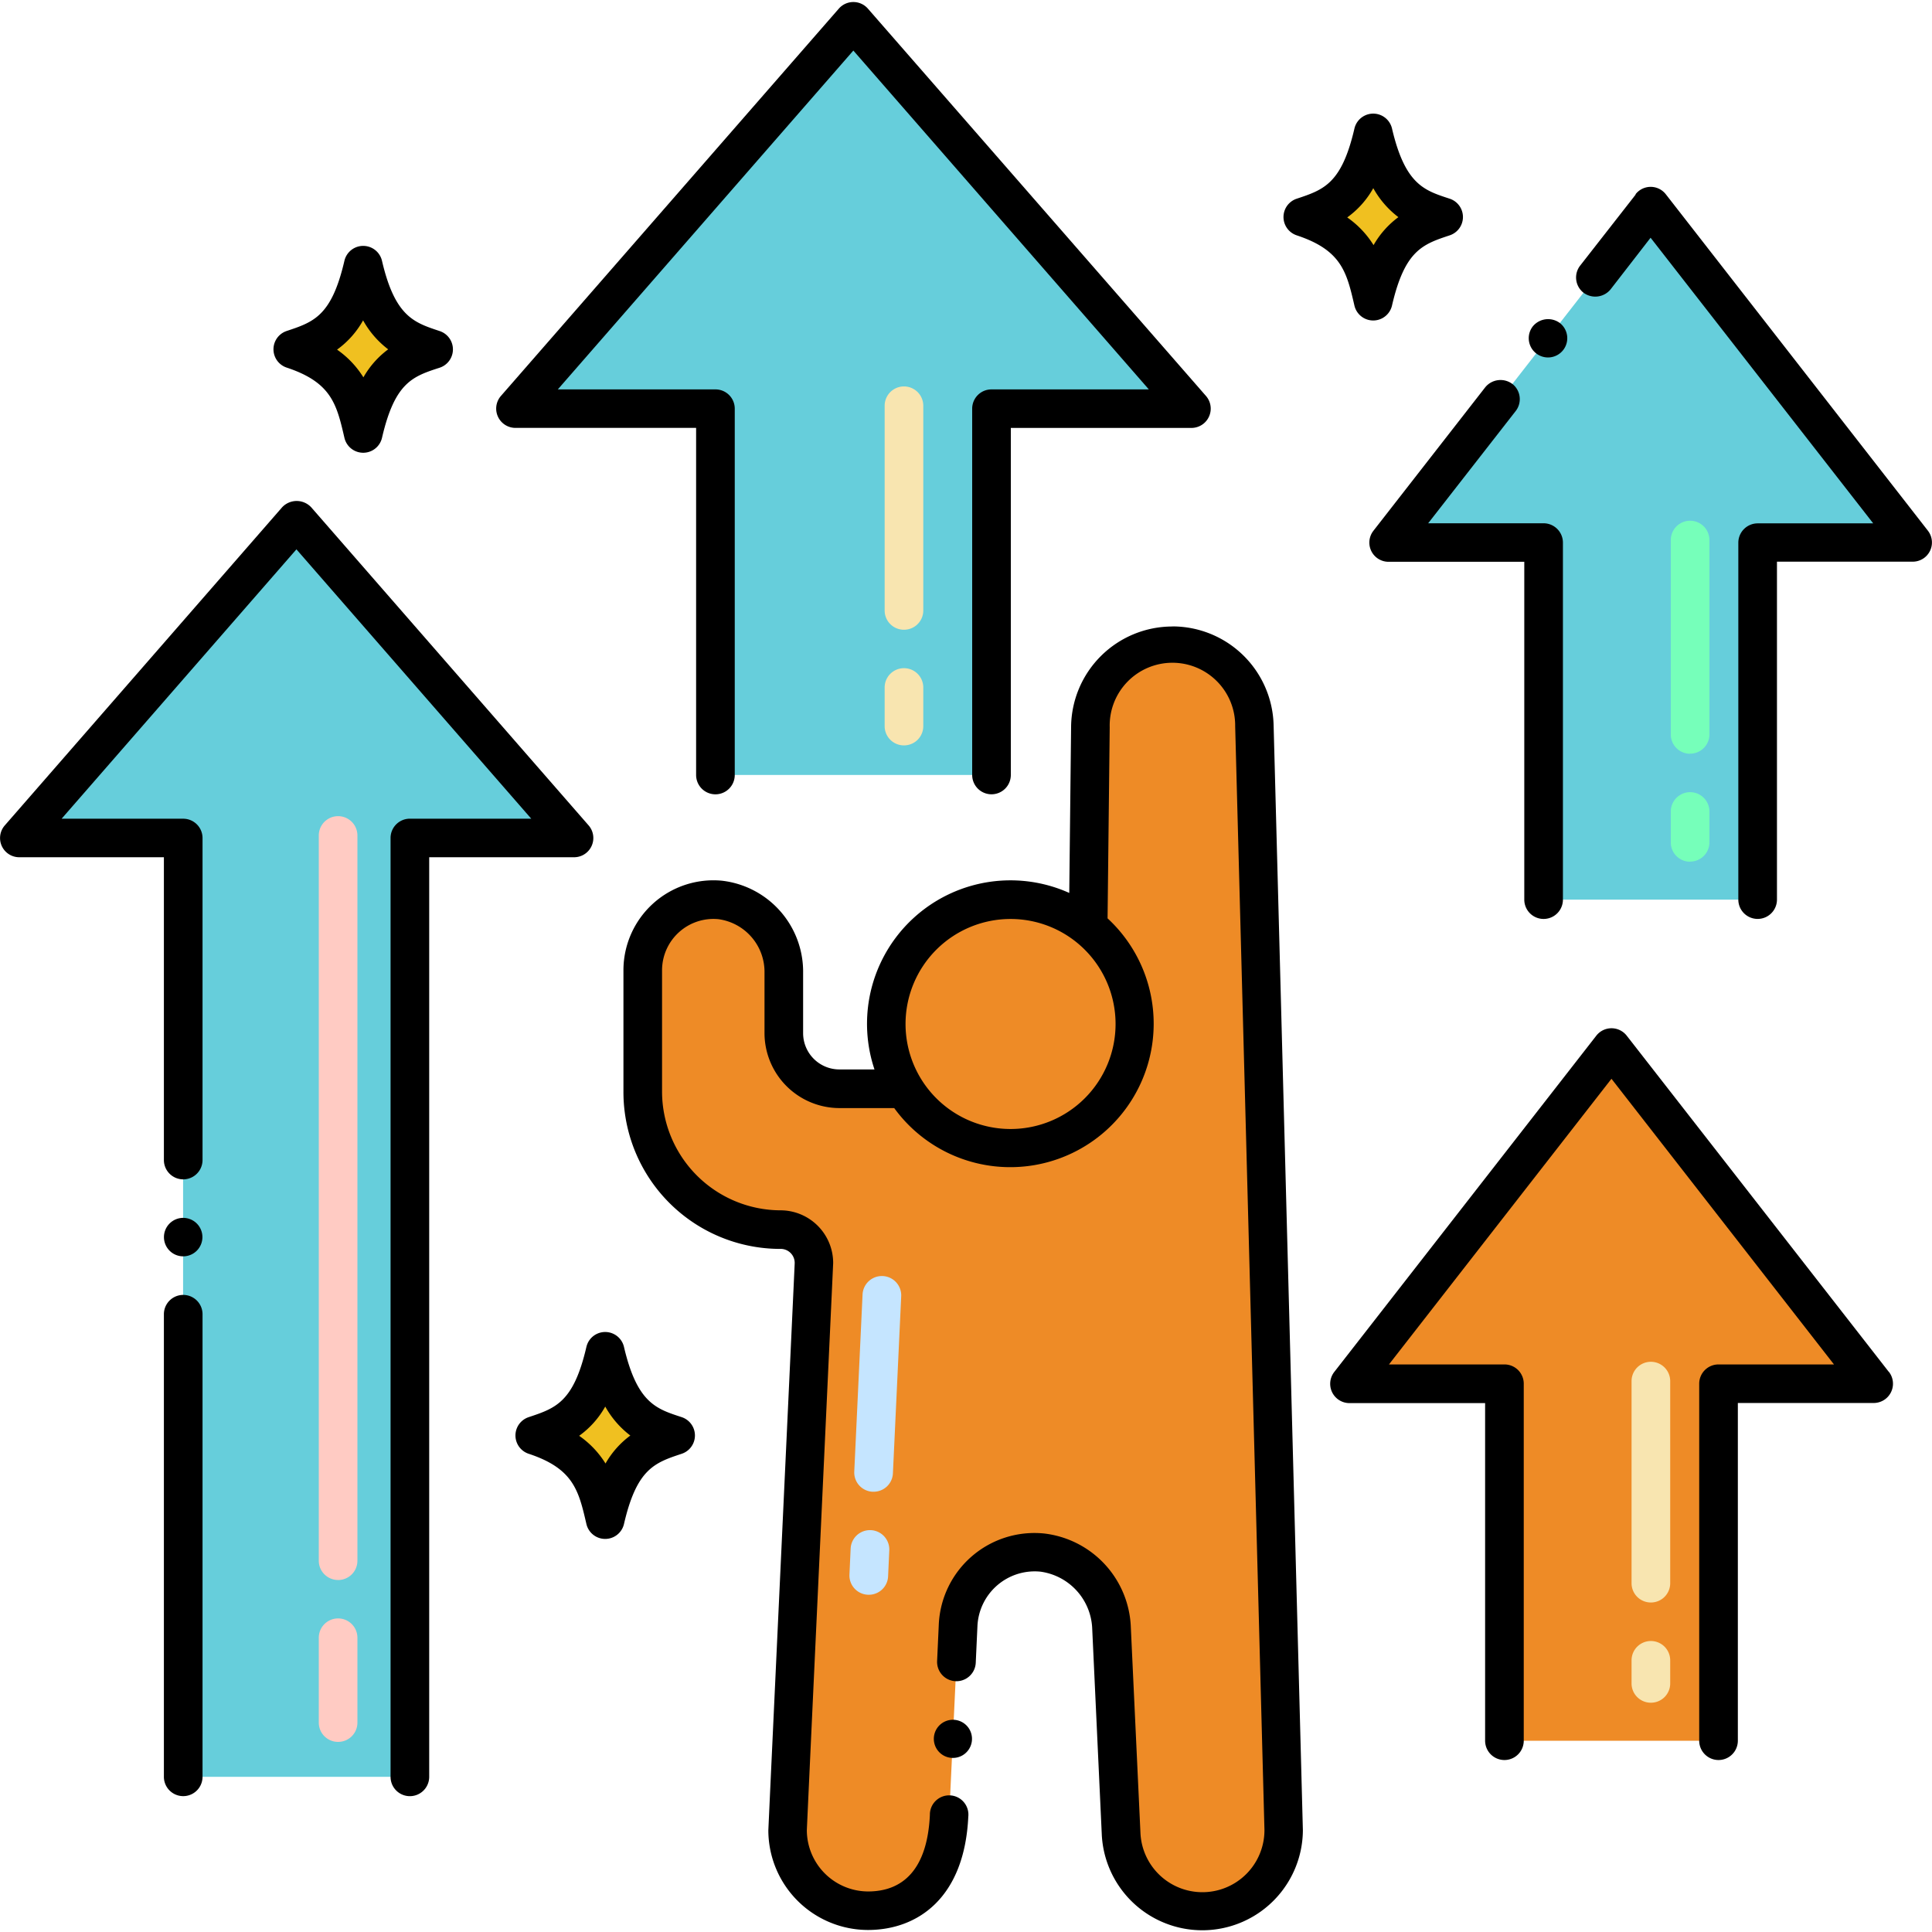
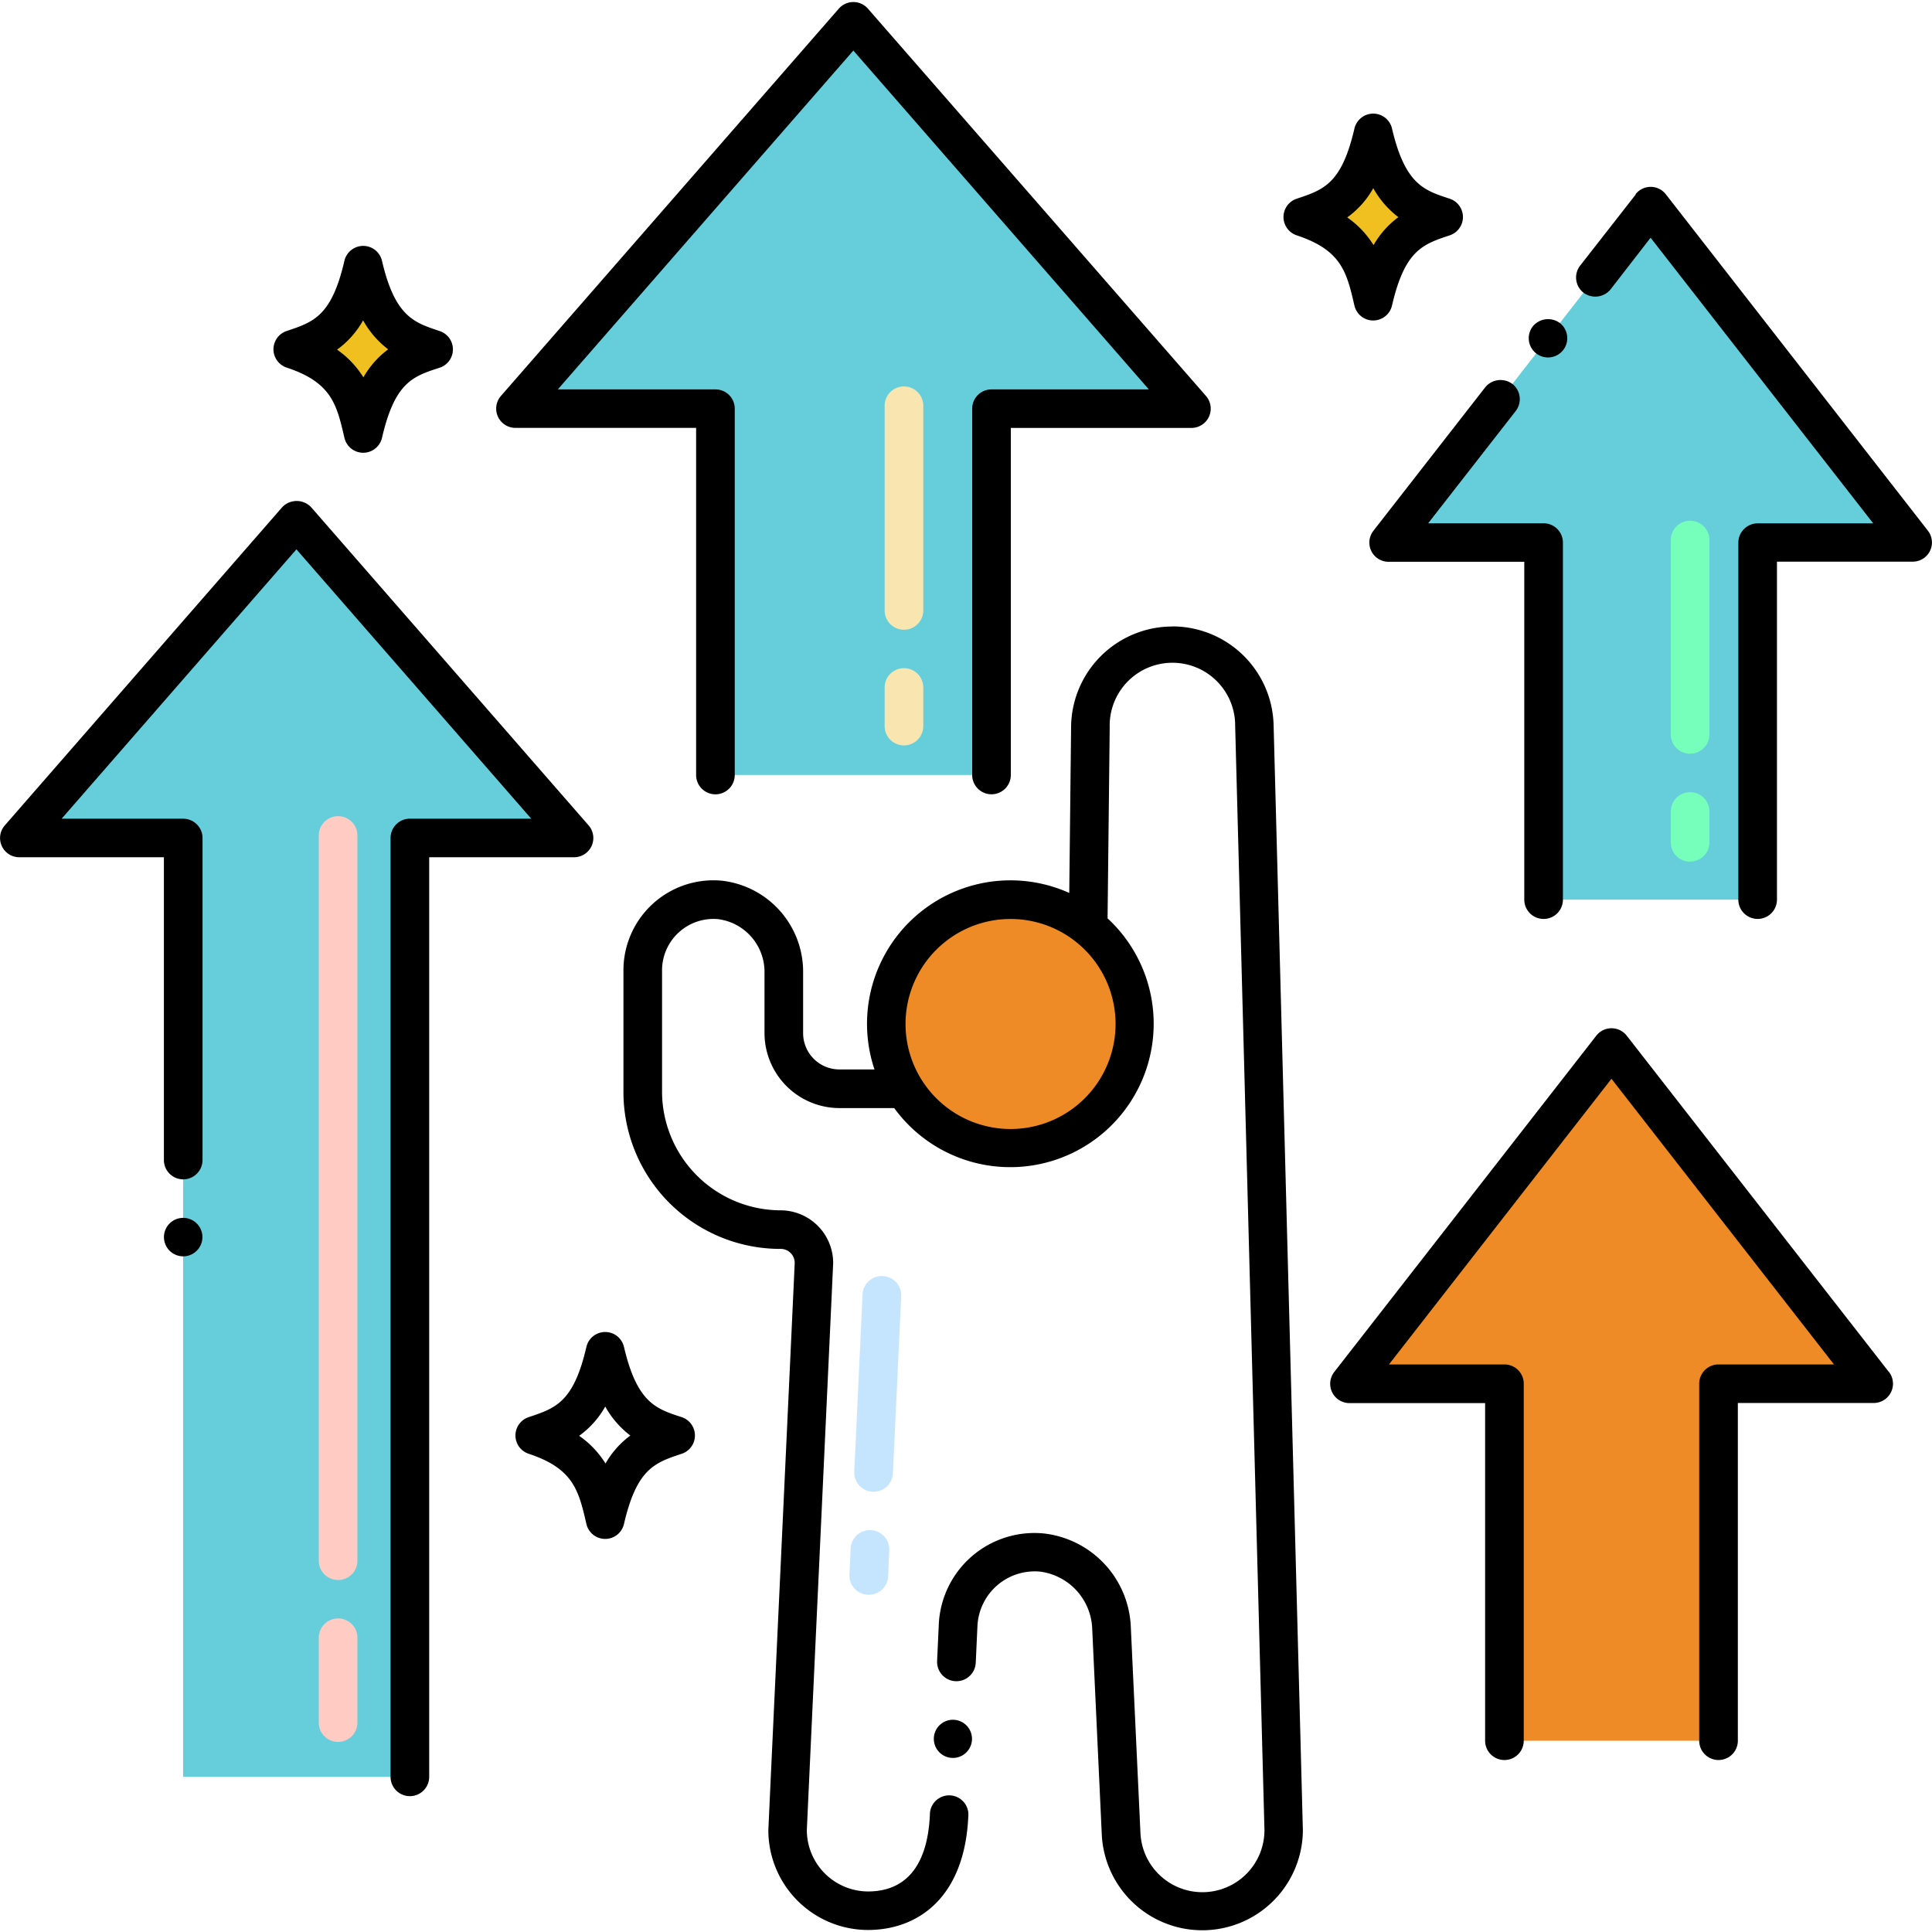
<svg xmlns="http://www.w3.org/2000/svg" width="65" height="65" viewBox="0 0 65 65">
  <defs>
    <clipPath id="clip-path">
      <rect id="Rectangle_6" data-name="Rectangle 6" width="65" height="65" transform="translate(347 1087)" fill="#fd5b5b" />
    </clipPath>
  </defs>
  <g id="Improve_space_utilization_5" data-name="Improve space utilization 5" transform="translate(-347 -1087)" clip-path="url(#clip-path)">
    <g id="Improve_space_utilization_4" data-name="Improve space utilization 4" transform="translate(343.973 1083.216)">
      <g id="Group_209" data-name="Group 209" transform="translate(20.369 4.5)">
        <path id="Path_581" data-name="Path 581" d="M91.626,19.345h-6.72V31.671H75.614V19.345H68.891L80.259,6.314Z" transform="translate(-68.891 -6.314)" fill="#66cedb" />
      </g>
      <g id="Group_213" data-name="Group 213" transform="translate(24.65 25.51)">
        <g id="Group_212" data-name="Group 212">
          <g id="Group_211" data-name="Group 211">
            <g id="Group_210" data-name="Group 210">
-               <path id="Path_582" data-name="Path 582" d="M85.146,97.005v4.1a4.629,4.629,0,0,0,4.664,4.629,1.114,1.114,0,0,1,1.1,1.175l-.887,18.912v.127a2.7,2.7,0,1,0,5.406.127l.332-7.035A2.574,2.574,0,0,1,98.58,116.6a2.654,2.654,0,0,1,2.334,2.552l.324,6.926a2.7,2.7,0,0,0,2.7,2.579H104a2.7,2.7,0,0,0,2.7-2.776l-.985-37.1a2.758,2.758,0,1,0-5.516.044l-.075,6.729h0a4.181,4.181,0,1,1-6.181,5.439H91.76a1.871,1.871,0,0,1-1.871-1.871V97.1a2.437,2.437,0,0,0-2.142-2.457,2.374,2.374,0,0,0-2.6,2.358Z" transform="translate(-85.146 -86.099)" fill="#ee8b26" />
              <path id="Path_583" data-name="Path 583" d="M120.446,118.525a4.147,4.147,0,0,1,2.607.918h0a4.175,4.175,0,1,1-2.607-.921Z" transform="translate(-108.068 -109.986)" fill="#ee8b26" />
            </g>
          </g>
        </g>
      </g>
      <g id="Group_214" data-name="Group 214" transform="translate(49.75 10.725)">
        <path id="Path_584" data-name="Path 584" d="M180.462,41.263l8.817-11.315L198.1,41.263h-5.214V53.275h-7.21V41.263Z" transform="translate(-180.462 -29.949)" fill="#66cedb" />
      </g>
      <g id="Group_215" data-name="Group 215" transform="translate(48.428 39.023)">
        <path id="Path_585" data-name="Path 585" d="M175.445,148.724l8.817-11.315,8.817,11.315h-5.214v12.011h-7.206V148.724Z" transform="translate(-175.445 -137.409)" fill="#ee8b26" />
      </g>
      <g id="Group_216" data-name="Group 216" transform="translate(3.672 21.279)">
        <path id="Path_586" data-name="Path 586" d="M5.485,80.724l9.33-10.7,9.33,10.7H18.629v31.587H11V80.724Z" transform="translate(-5.485 -70.027)" fill="#66cedb" />
      </g>
      <g id="Group_217" data-name="Group 217" transform="translate(21.016 49.245)">
-         <path id="Path_587" data-name="Path 587" d="M76.094,179.057c-.908-.3-1.846-.562-2.373-2.831-.485,2.089-1.262,2.462-2.373,2.831a3.152,3.152,0,0,1,2.373,2.831C74.218,179.748,75.038,179.405,76.094,179.057Z" transform="translate(-71.348 -176.226)" fill="#f0c020" />
-       </g>
+         </g>
      <g id="Group_218" data-name="Group 218" transform="translate(46.855 8.254)">
        <path id="Path_588" data-name="Path 588" d="M174.215,23.4c-.908-.3-1.846-.562-2.373-2.831-.485,2.089-1.262,2.462-2.373,2.831a3.152,3.152,0,0,1,2.373,2.831C172.339,24.092,173.162,23.749,174.215,23.4Z" transform="translate(-169.471 -20.57)" fill="#f0c020" />
      </g>
      <g id="Group_219" data-name="Group 219" transform="translate(12.874 12.703)">
        <path id="Path_589" data-name="Path 589" d="M45.177,40.293c-.908-.3-1.846-.562-2.373-2.831-.485,2.089-1.262,2.462-2.373,2.831A3.152,3.152,0,0,1,42.8,43.124C43.3,40.985,44.121,40.642,45.177,40.293Z" transform="translate(-40.431 -37.462)" fill="#f0c020" />
      </g>
      <path id="Path_590" data-name="Path 590" d="M116.71,65.048a.648.648,0,0,1-.648-.648V63.1a.649.649,0,1,1,1.3,0v1.3a.648.648,0,0,1-.649.648Zm0-3.891a.648.648,0,0,1-.648-.648V53.621a.649.649,0,1,1,1.3,0v6.888a.648.648,0,0,1-.649.648Z" transform="translate(-83.272 -36.186)" fill="#f8e5b0" />
      <path id="Path_591" data-name="Path 591" d="M112.191,177.342a.648.648,0,0,1-.618-.678l.04-.875a.648.648,0,1,1,1.3.06l-.04.875a.648.648,0,0,1-.678.618Zm.162-3.465a.648.648,0,0,1-.618-.678l.279-5.959a.648.648,0,0,1,1.3.061l-.279,5.959a.648.648,0,0,1-.674.616Z" transform="translate(-79.967 -119.905)" fill="#c5e5ff" />
      <path id="Path_592" data-name="Path 592" d="M217.145,81.6a.648.648,0,0,1-.648-.648V79.911a.649.649,0,1,1,1.3,0v1.037a.648.648,0,0,1-.649.648Zm0-3.632a.648.648,0,0,1-.648-.648V70.779a.649.649,0,0,1,1.3,0v6.537a.648.648,0,0,1-.649.649Z" transform="translate(-157.258 -48.825)" fill="#76ffba" />
-       <path id="Path_593" data-name="Path 593" d="M212.129,189.057a.648.648,0,0,1-.648-.648v-.778a.649.649,0,1,1,1.3,0v.778a.648.648,0,0,1-.649.648Zm0-3.372a.648.648,0,0,1-.648-.648v-6.8a.649.649,0,1,1,1.3,0v6.8a.648.648,0,0,1-.649.648Z" transform="translate(-153.562 -127.987)" fill="#f8e5b0" />
      <path id="Path_594" data-name="Path 594" d="M44.411,139.023a.648.648,0,0,1-.648-.648v-2.856a.649.649,0,1,1,1.3,0v2.856a.648.648,0,0,1-.649.648Zm0-5.447a.648.648,0,0,1-.648-.648v-24.4a.649.649,0,0,1,1.3,0v24.4a.648.648,0,0,1-.649.649Z" transform="translate(-30.011 -76.635)" fill="#ffcbc3" />
      <path id="Path_595" data-name="Path 595" d="M78.932,4.074a.649.649,0,0,0-.977,0L66.586,17.105a.649.649,0,0,0,.493,1.075h6.074V29.858a.649.649,0,0,0,1.3,0V17.533a.648.648,0,0,0-.648-.648H68.5l9.943-11.4,9.941,11.4H83.089a.648.648,0,0,0-.648.648V29.857a.649.649,0,0,0,1.3,0V18.181h6.073a.649.649,0,0,0,.493-1.075Z" transform="translate(-46.706)" />
      <path id="Path_596" data-name="Path 596" d="M122.972,223.306a.642.642,0,1,0,.451.209.647.647,0,0,0-.451-.209Z" transform="translate(-87.862 -161.662)" />
      <path id="Path_597" data-name="Path 597" d="M101.159,83.636a3.408,3.408,0,0,0-3.408,3.37L97.689,92.6a4.826,4.826,0,0,0-6.553,5.938H89.954a1.221,1.221,0,0,1-1.219-1.221V95.291A3.083,3.083,0,0,0,86,92.188a3.028,3.028,0,0,0-3.31,3v4.1A5.279,5.279,0,0,0,88,104.576a.471.471,0,0,1,.451.493c0,.073-.886,19-.886,19.072a3.358,3.358,0,0,0,3.349,3.349c1.674,0,3.25-1.076,3.378-3.81A.648.648,0,1,0,93,123.618c-.087,1.866-.931,2.576-2.083,2.576a2.068,2.068,0,0,1-2.057-2.057c0-.07.886-19.032.886-19.086a1.773,1.773,0,0,0-1.773-1.773,4,4,0,0,1-3.984-3.984v-4.1a1.73,1.73,0,0,1,1.891-1.712,1.791,1.791,0,0,1,1.556,1.81v2.027a2.526,2.526,0,0,0,2.516,2.519H91.8a4.826,4.826,0,1,0,7.178-6.383l.072-6.429a2.111,2.111,0,1,1,4.221-.033l.985,37.126a2.087,2.087,0,0,1-4.171.124l-.324-6.926a3.3,3.3,0,0,0-2.923-3.167A3.222,3.222,0,0,0,93.3,117.2l-.057,1.24a.649.649,0,0,0,1.3.06l.057-1.237a1.929,1.929,0,0,1,2.114-1.829,2.014,2.014,0,0,1,1.748,1.937l.322,6.926a3.385,3.385,0,0,0,6.765-.159s-.98-37.065-.985-37.191a3.406,3.406,0,0,0-3.405-3.314ZM99.247,97.007a3.533,3.533,0,1,1-3.533-3.531,3.533,3.533,0,0,1,3.533,3.531Z" transform="translate(-58.688 -58.774)" />
      <path id="Path_598" data-name="Path 598" d="M182.8,52.272a.663.663,0,0,0-.91.114l-3.761,4.826a.646.646,0,0,0,.511,1.045h4.564V69.623a.649.649,0,1,0,1.3,0V57.612a.652.652,0,0,0-.648-.651h-3.886l2.947-3.779a.651.651,0,0,0-.115-.91Z" transform="translate(-128.894 -35.572)" />
-       <path id="Path_599" data-name="Path 599" d="M199.388,44.5a.666.666,0,0,0-.91.114.648.648,0,1,0,.91-.114Z" transform="translate(-143.882 -29.849)" />
+       <path id="Path_599" data-name="Path 599" d="M199.388,44.5a.666.666,0,0,0-.91.114.648.648,0,1,0,.91-.114" transform="translate(-143.882 -29.849)" />
      <path id="Path_600" data-name="Path 600" d="M206.4,27.735l-1.871,2.395a.651.651,0,0,0,.114.91.665.665,0,0,0,.91-.111h0L206.9,29.19,214.39,38.8H210.5a.652.652,0,0,0-.648.651V51.458a.649.649,0,0,0,1.3,0V40.089h4.565a.646.646,0,0,0,.511-1.045L207.414,27.73a.645.645,0,0,0-1.022,0Z" transform="translate(-148.341 -17.408)" />
      <path id="Path_601" data-name="Path 601" d="M191.773,146.51,182.956,135.2a.649.649,0,0,0-1.023,0l-8.817,11.315a.649.649,0,0,0,.511,1.047h4.565V158.92a.649.649,0,1,0,1.3,0V146.909a.648.648,0,0,0-.648-.648h-3.887l7.486-9.611,7.486,9.611h-3.886a.648.648,0,0,0-.648.648V158.92a.649.649,0,1,0,1.3,0V147.558h4.565a.649.649,0,0,0,.517-1.048Z" transform="translate(-125.2 -96.572)" />
      <path id="Path_602" data-name="Path 602" d="M24.625,160.48a.647.647,0,1,0-.648-.646.647.647,0,0,0,.648.646Z" transform="translate(-15.434 -114.428)" />
      <path id="Path_603" data-name="Path 603" d="M3.672,79.588H8.541V89.775a.649.649,0,0,0,1.3,0V78.94a.65.65,0,0,0-.648-.648H5.1L13,69.229l7.9,9.062H16.815a.649.649,0,0,0-.648.648v31.588a.649.649,0,1,0,1.3,0V79.588h4.869a.647.647,0,0,0,.492-1.074l-9.331-10.7a.67.67,0,0,0-.978,0l-9.328,10.7a.646.646,0,0,0,.492,1.074Z" transform="translate(0 -46.963)" />
-       <path id="Path_604" data-name="Path 604" d="M23.975,185.247a.649.649,0,1,0,1.3,0V169.684a.649.649,0,0,0-1.3,0Z" transform="translate(-15.434 -121.684)" />
      <path id="Path_605" data-name="Path 605" d="M71.278,174.271c-.432,1.863-1.034,2.061-1.944,2.364a.649.649,0,0,0,0,1.231c1.513.5,1.684,1.24,1.944,2.364a.649.649,0,0,0,1.264,0c.431-1.862,1.033-2.061,1.944-2.364a.649.649,0,0,0,0-1.231c-.852-.279-1.5-.466-1.944-2.364a.649.649,0,0,0-1.264,0Zm.634,2.007a3.13,3.13,0,0,0,.844.975,3.034,3.034,0,0,0-.835.941,3.181,3.181,0,0,0-.887-.932,3.031,3.031,0,0,0,.878-.984Z" transform="translate(-48.522 -125.172)" />
      <path id="Path_606" data-name="Path 606" d="M167.455,22.207c1.513.5,1.684,1.24,1.944,2.364a.649.649,0,0,0,1.264,0c.431-1.862,1.033-2.061,1.944-2.364a.649.649,0,0,0,0-1.231c-.852-.279-1.5-.466-1.944-2.364a.649.649,0,0,0-1.263,0c-.432,1.863-1.034,2.061-1.944,2.364a.649.649,0,0,0,0,1.231Zm2.579-1.586a3.131,3.131,0,0,0,.844.975,3.034,3.034,0,0,0-.835.941,3.181,3.181,0,0,0-.886-.932,3.034,3.034,0,0,0,.877-.985Z" transform="translate(-120.804 -10.506)" />
      <path id="Path_607" data-name="Path 607" d="M41.625,35.506a.649.649,0,0,0-1.263,0c-.432,1.863-1.034,2.061-1.944,2.364a.649.649,0,0,0,0,1.231c1.513.5,1.684,1.24,1.944,2.364a.649.649,0,0,0,1.264,0c.433-1.869,1.033-2.066,1.943-2.361a.649.649,0,0,0,0-1.231C42.718,37.589,42.065,37.4,41.625,35.506ZM41,39.429a3.181,3.181,0,0,0-.886-.932,3.034,3.034,0,0,0,.876-.985,3.13,3.13,0,0,0,.844.975A3.037,3.037,0,0,0,41,39.43Z" transform="translate(-25.747 -22.95)" />
    </g>
  </g>
</svg>